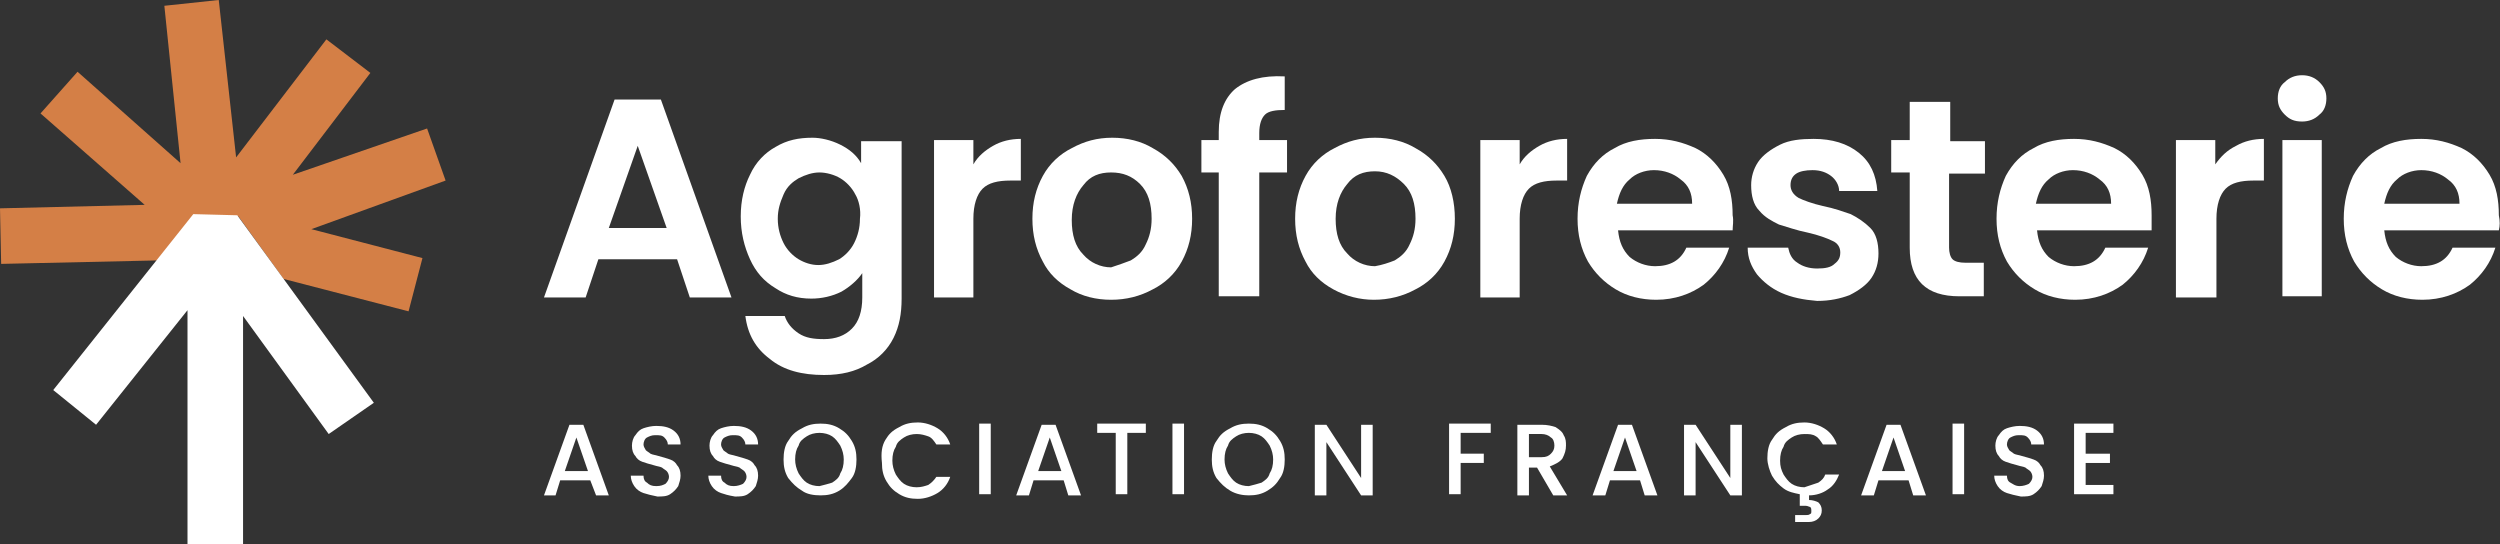
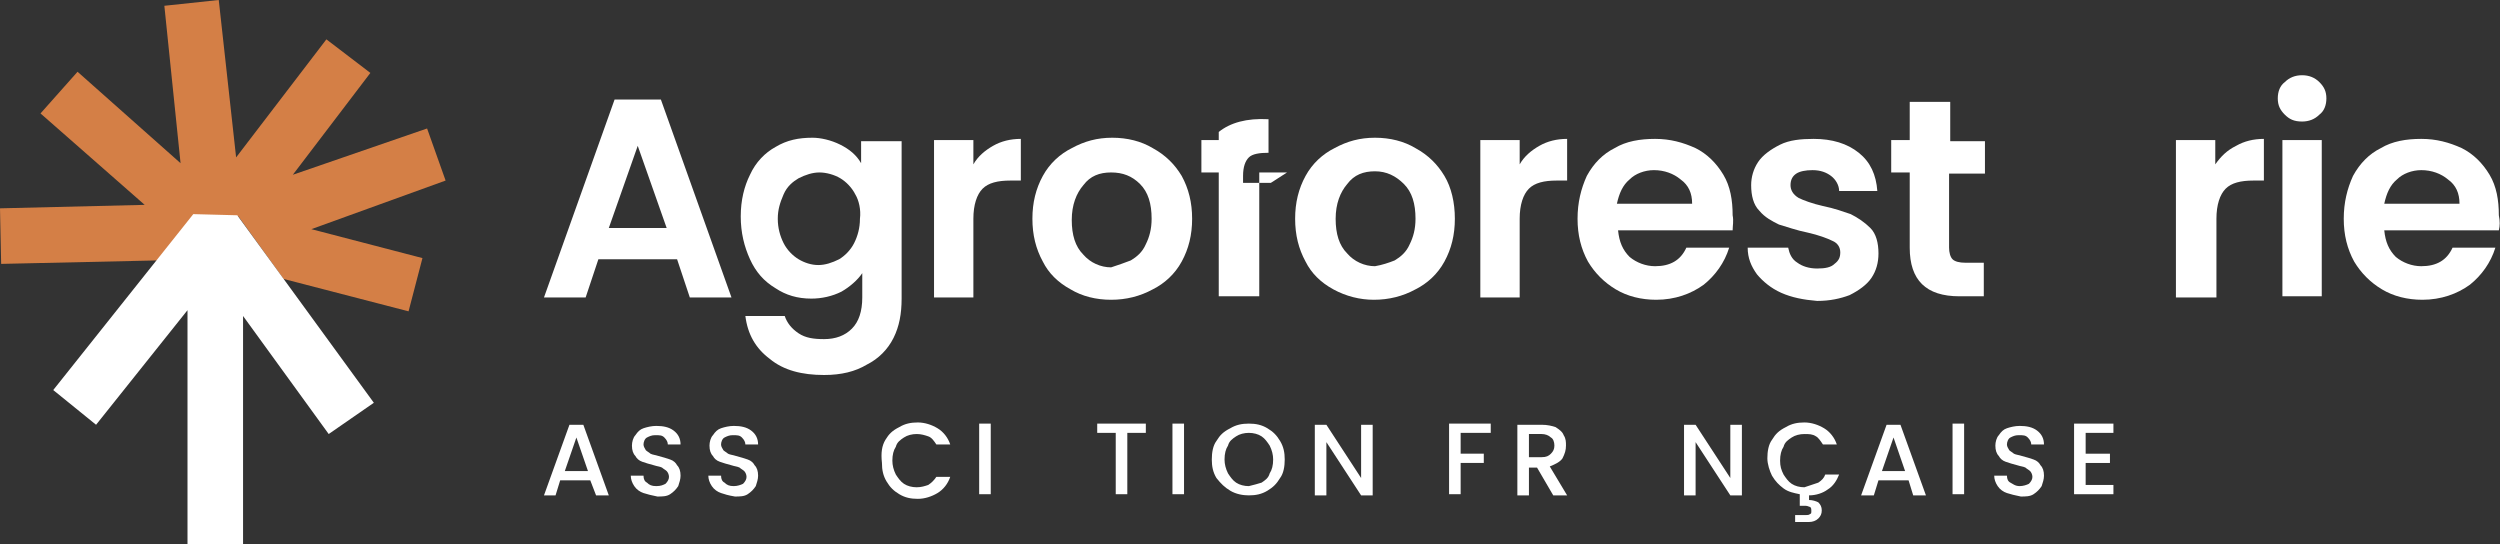
<svg xmlns="http://www.w3.org/2000/svg" version="1.1" x="0px" y="0px" viewBox="0 0 216 47" style="enable-background:new 0 0 216 47;" xml:space="preserve">
  <rect x="0" y="0" width="216" height="47" fill="#333333" stroke="none" />
  <style type="text/css">
	.st0{fill:#FFFFFF;}
	.st1{fill:#D47F46;}
</style>
  <g>
    <path class="st0" d="M58.5,22.4h-6.8l-1.1,3.3H47l6.1-17.1h4l6.1,17.1h-3.6L58.5,22.4z M57.6,19.7l-2.5-7.1l-2.5,7.1H57.6z" />
    <path class="st0" d="M72.6,12.5c0.8,0.4,1.4,0.9,1.8,1.6v-1.9h3.5v13.6c0,1.3-0.2,2.4-0.7,3.4c-0.5,1-1.3,1.8-2.3,2.3   c-1,0.6-2.2,0.9-3.7,0.9c-1.9,0-3.5-0.4-4.7-1.4c-1.2-0.9-1.9-2.1-2.1-3.7h3.4c0.2,0.6,0.6,1.1,1.2,1.5c0.6,0.4,1.3,0.5,2.2,0.5   c1,0,1.8-0.3,2.4-0.9c0.6-0.6,0.9-1.5,0.9-2.7v-2.1c-0.4,0.6-1.1,1.2-1.8,1.6c-0.8,0.4-1.7,0.6-2.6,0.6c-1.2,0-2.2-0.3-3.1-0.9   c-1-0.6-1.7-1.4-2.2-2.5c-0.5-1.1-0.8-2.3-0.8-3.7c0-1.4,0.3-2.6,0.8-3.6c0.5-1.1,1.3-1.9,2.2-2.4c1-0.6,2-0.8,3.2-0.8   C70.9,11.9,71.8,12.1,72.6,12.5z M73.9,16.8c-0.3-0.6-0.8-1.1-1.3-1.4c-0.5-0.3-1.2-0.5-1.8-0.5c-0.6,0-1.2,0.2-1.8,0.5   c-0.5,0.3-1,0.7-1.3,1.4s-0.5,1.3-0.5,2.1c0,0.8,0.2,1.5,0.5,2.1s0.8,1.1,1.3,1.4c0.5,0.3,1.1,0.5,1.7,0.5c0.6,0,1.2-0.2,1.8-0.5   c0.5-0.3,1-0.8,1.3-1.4c0.3-0.6,0.5-1.3,0.5-2.1C74.4,18.1,74.2,17.3,73.9,16.8z" />
    <path class="st0" d="M85.8,12.6c0.7-0.4,1.5-0.6,2.4-0.6v3.6h-0.9c-1.1,0-1.9,0.2-2.4,0.7c-0.5,0.5-0.8,1.4-0.8,2.6v6.8h-3.4V12.1   h3.4v2.1C84.5,13.5,85.1,13,85.8,12.6z" />
    <path class="st0" d="M92.5,25c-1.1-0.6-1.9-1.4-2.4-2.4c-0.6-1.1-0.9-2.3-0.9-3.7c0-1.4,0.3-2.6,0.9-3.7c0.6-1.1,1.5-1.9,2.5-2.4   c1.1-0.6,2.2-0.9,3.5-0.9c1.3,0,2.5,0.3,3.5,0.9c1.1,0.6,1.9,1.4,2.5,2.4c0.6,1.1,0.9,2.3,0.9,3.7c0,1.4-0.3,2.6-0.9,3.7   c-0.6,1.1-1.5,1.9-2.5,2.4c-1.1,0.6-2.3,0.9-3.6,0.9C94.7,25.9,93.5,25.6,92.5,25z M97.7,22.5c0.5-0.3,1-0.7,1.3-1.4   c0.3-0.6,0.5-1.3,0.5-2.2c0-1.3-0.3-2.3-1-3S97,14.9,96,14.9c-1,0-1.8,0.3-2.4,1.1c-0.6,0.7-1,1.7-1,3c0,1.3,0.3,2.3,1,3   c0.6,0.7,1.5,1.1,2.4,1.1C96.6,22.9,97.2,22.7,97.7,22.5z" />
-     <path class="st0" d="M111.2,14.9h-2.4v10.7h-3.5V14.9h-1.5v-2.8h1.5v-0.7c0-1.7,0.5-2.9,1.4-3.7c1-0.8,2.4-1.2,4.3-1.1v2.9   c-0.8,0-1.4,0.1-1.7,0.4c-0.3,0.3-0.5,0.8-0.5,1.6v0.6h2.4L111.2,14.9L111.2,14.9z" />
+     <path class="st0" d="M111.2,14.9h-2.4v10.7h-3.5V14.9h-1.5v-2.8h1.5v-0.7c1-0.8,2.4-1.2,4.3-1.1v2.9   c-0.8,0-1.4,0.1-1.7,0.4c-0.3,0.3-0.5,0.8-0.5,1.6v0.6h2.4L111.2,14.9L111.2,14.9z" />
    <path class="st0" d="M115.2,25c-1.1-0.6-1.9-1.4-2.4-2.4c-0.6-1.1-0.9-2.3-0.9-3.7c0-1.4,0.3-2.6,0.9-3.7s1.5-1.9,2.5-2.4   c1.1-0.6,2.2-0.9,3.5-0.9c1.3,0,2.5,0.3,3.5,0.9c1.1,0.6,1.9,1.4,2.5,2.4s0.9,2.3,0.9,3.7c0,1.4-0.3,2.6-0.9,3.7   c-0.6,1.1-1.5,1.9-2.5,2.4c-1.1,0.6-2.3,0.9-3.6,0.9C117.5,25.9,116.3,25.6,115.2,25z M120.5,22.5c0.5-0.3,1-0.7,1.3-1.4   c0.3-0.6,0.5-1.3,0.5-2.2c0-1.3-0.3-2.3-1-3s-1.5-1.1-2.5-1.1c-1,0-1.8,0.3-2.4,1.1c-0.6,0.7-1,1.7-1,3c0,1.3,0.3,2.3,1,3   c0.6,0.7,1.5,1.1,2.4,1.1C119.4,22.9,120,22.7,120.5,22.5z" />
    <path class="st0" d="M133,12.6c0.7-0.4,1.5-0.6,2.4-0.6v3.6h-0.9c-1.1,0-1.9,0.2-2.4,0.7c-0.5,0.5-0.8,1.4-0.8,2.6v6.8h-3.4V12.1   h3.4v2.1C131.7,13.5,132.3,13,133,12.6z" />
    <path class="st0" d="M149.7,19.9h-9.9c0.1,1,0.4,1.7,1,2.3c0.6,0.5,1.4,0.8,2.2,0.8c1.3,0,2.2-0.5,2.7-1.6h3.7   c-0.4,1.3-1.2,2.4-2.2,3.2c-1.1,0.8-2.5,1.3-4.1,1.3c-1.3,0-2.5-0.3-3.5-0.9c-1-0.6-1.8-1.4-2.4-2.4c-0.6-1.1-0.9-2.3-0.9-3.7   c0-1.4,0.3-2.6,0.8-3.7c0.6-1.1,1.4-1.9,2.4-2.4c1-0.6,2.2-0.8,3.5-0.8c1.3,0,2.4,0.3,3.5,0.8c1,0.5,1.8,1.3,2.4,2.3   c0.6,1,0.8,2.2,0.8,3.5C149.8,19.1,149.7,19.5,149.7,19.9z M146.2,17.6c0-0.9-0.3-1.6-1-2.1c-0.6-0.5-1.4-0.8-2.3-0.8   c-0.8,0-1.6,0.3-2.1,0.8c-0.6,0.5-0.9,1.2-1.1,2.1L146.2,17.6L146.2,17.6z" />
    <path class="st0" d="M153.9,25.3c-0.9-0.4-1.6-1-2.1-1.6c-0.5-0.7-0.8-1.4-0.8-2.3h3.5c0.1,0.5,0.3,1,0.8,1.3   c0.4,0.3,1,0.5,1.7,0.5s1.2-0.1,1.5-0.4c0.4-0.3,0.5-0.6,0.5-1c0-0.4-0.2-0.8-0.7-1c-0.4-0.2-1.2-0.5-2.1-0.7   c-1-0.2-1.8-0.5-2.5-0.7c-0.6-0.3-1.2-0.6-1.7-1.2c-0.5-0.5-0.7-1.3-0.7-2.2c0-0.7,0.2-1.4,0.6-2c0.4-0.6,1.1-1.1,1.9-1.5   c0.8-0.4,1.8-0.5,2.9-0.5c1.6,0,2.9,0.4,3.9,1.2c1,0.8,1.5,1.9,1.6,3.3h-3.3c0-0.5-0.3-1-0.7-1.3c-0.4-0.3-0.9-0.5-1.6-0.5   c-0.6,0-1.1,0.1-1.4,0.3c-0.3,0.2-0.5,0.5-0.5,1c0,0.4,0.2,0.8,0.7,1.1c0.4,0.2,1.2,0.5,2.1,0.7c1,0.2,1.8,0.5,2.4,0.7   c0.6,0.3,1.2,0.7,1.7,1.2c0.5,0.5,0.7,1.3,0.7,2.2c0,0.8-0.2,1.5-0.6,2.1c-0.4,0.6-1.1,1.1-1.9,1.5c-0.8,0.3-1.7,0.5-2.8,0.5   C155.8,25.9,154.8,25.7,153.9,25.3z" />
    <path class="st0" d="M168.4,14.9v6.5c0,0.4,0.1,0.8,0.3,1c0.2,0.2,0.6,0.3,1.1,0.3h1.6v2.9h-2.1c-2.9,0-4.3-1.4-4.3-4.2v-6.5h-1.6   v-2.8h1.6V8.8h3.5v3.4h3v2.8H168.4z" />
-     <path class="st0" d="M185.9,19.9h-9.9c0.1,1,0.4,1.7,1,2.3c0.6,0.5,1.4,0.8,2.2,0.8c1.3,0,2.2-0.5,2.7-1.6h3.7   c-0.4,1.3-1.2,2.4-2.2,3.2c-1.1,0.8-2.5,1.3-4.1,1.3c-1.3,0-2.5-0.3-3.5-0.9c-1-0.6-1.8-1.4-2.4-2.4c-0.6-1.1-0.9-2.3-0.9-3.7   c0-1.4,0.3-2.6,0.8-3.7c0.6-1.1,1.4-1.9,2.4-2.4c1-0.6,2.2-0.8,3.5-0.8c1.3,0,2.4,0.3,3.5,0.8c1,0.5,1.8,1.3,2.4,2.3   c0.6,1,0.8,2.2,0.8,3.5C185.9,19.1,185.9,19.5,185.9,19.9z M182.4,17.6c0-0.9-0.3-1.6-1-2.1c-0.6-0.5-1.4-0.8-2.3-0.8   c-0.8,0-1.6,0.3-2.1,0.8c-0.6,0.5-0.9,1.2-1.1,2.1L182.4,17.6L182.4,17.6z" />
    <path class="st0" d="M193.2,12.6c0.7-0.4,1.5-0.6,2.4-0.6v3.6h-0.9c-1.1,0-1.9,0.2-2.4,0.7c-0.5,0.5-0.8,1.4-0.8,2.6v6.8H188V12.1   h3.4v2.1C191.9,13.5,192.4,13,193.2,12.6z" />
    <path class="st0" d="M197.4,9.9c-0.4-0.4-0.6-0.8-0.6-1.4c0-0.6,0.2-1.1,0.6-1.4c0.4-0.4,0.9-0.6,1.5-0.6c0.6,0,1.1,0.2,1.5,0.6   c0.4,0.4,0.6,0.8,0.6,1.4c0,0.6-0.2,1.1-0.6,1.4c-0.4,0.4-0.9,0.6-1.5,0.6C198.2,10.5,197.8,10.3,197.4,9.9z M200.6,12.1v13.5h-3.4   V12.1H200.6z" />
    <path class="st0" d="M215.9,19.9H206c0.1,1,0.4,1.7,1,2.3c0.6,0.5,1.4,0.8,2.2,0.8c1.3,0,2.2-0.5,2.7-1.6h3.7   c-0.4,1.3-1.2,2.4-2.2,3.2c-1.1,0.8-2.5,1.3-4.1,1.3c-1.3,0-2.5-0.3-3.5-0.9c-1-0.6-1.8-1.4-2.4-2.4c-0.6-1.1-0.9-2.3-0.9-3.7   c0-1.4,0.3-2.6,0.8-3.7c0.6-1.1,1.4-1.9,2.4-2.4c1-0.6,2.2-0.8,3.5-0.8c1.3,0,2.4,0.3,3.5,0.8c1,0.5,1.8,1.3,2.4,2.3   c0.6,1,0.8,2.2,0.8,3.5C216,19.1,216,19.5,215.9,19.9z M212.5,17.6c0-0.9-0.3-1.6-1-2.1c-0.6-0.5-1.4-0.8-2.3-0.8   c-0.8,0-1.6,0.3-2.1,0.8c-0.6,0.5-0.9,1.2-1.1,2.1L212.5,17.6L212.5,17.6z" />
    <path class="st0" d="M51,41.5h-2.6L48,42.8H47l2.2-6.1h1.2l2.2,6.1h-1.1L51,41.5z M50.8,40.7l-1-2.9l-1,2.9H50.8z" />
    <path class="st0" d="M55.6,42.6c-0.3-0.1-0.6-0.3-0.8-0.6s-0.3-0.6-0.3-0.9h1.1c0,0.3,0.1,0.5,0.3,0.6c0.2,0.2,0.4,0.3,0.8,0.3   s0.6-0.1,0.8-0.2c0.2-0.2,0.3-0.4,0.3-0.6c0-0.2-0.1-0.4-0.2-0.5c-0.1-0.1-0.3-0.2-0.4-0.3c-0.2-0.1-0.4-0.1-0.7-0.2   c-0.4-0.1-0.7-0.2-1-0.3c-0.3-0.1-0.5-0.3-0.6-0.5c-0.2-0.2-0.3-0.5-0.3-0.9c0-0.3,0.1-0.7,0.3-0.9c0.2-0.3,0.4-0.5,0.7-0.6   c0.3-0.1,0.7-0.2,1.1-0.2c0.6,0,1.1,0.1,1.5,0.4c0.4,0.3,0.6,0.7,0.6,1.2h-1.1c0-0.2-0.1-0.4-0.3-0.6c-0.2-0.2-0.4-0.2-0.8-0.2   c-0.3,0-0.5,0.1-0.7,0.2c-0.2,0.1-0.3,0.4-0.3,0.6c0,0.2,0.1,0.3,0.2,0.5c0.1,0.1,0.3,0.2,0.4,0.3c0.2,0.1,0.4,0.1,0.7,0.2   c0.4,0.1,0.7,0.2,1,0.3c0.3,0.1,0.5,0.3,0.6,0.5c0.2,0.2,0.3,0.5,0.3,0.9c0,0.3-0.1,0.6-0.2,0.9c-0.2,0.3-0.4,0.5-0.7,0.7   c-0.3,0.2-0.7,0.2-1.1,0.2C56.3,42.8,55.9,42.7,55.6,42.6z" />
    <path class="st0" d="M62.3,42.6c-0.3-0.1-0.6-0.3-0.8-0.6c-0.2-0.3-0.3-0.6-0.3-0.9h1.1c0,0.3,0.1,0.5,0.3,0.6   c0.2,0.2,0.4,0.3,0.8,0.3c0.3,0,0.6-0.1,0.8-0.2c0.2-0.2,0.3-0.4,0.3-0.6c0-0.2-0.1-0.4-0.2-0.5c-0.1-0.1-0.3-0.2-0.4-0.3   c-0.2-0.1-0.4-0.1-0.7-0.2c-0.4-0.1-0.7-0.2-1-0.3c-0.3-0.1-0.5-0.3-0.6-0.5c-0.2-0.2-0.3-0.5-0.3-0.9c0-0.3,0.1-0.7,0.3-0.9   c0.2-0.3,0.4-0.5,0.7-0.6c0.3-0.1,0.7-0.2,1.1-0.2c0.6,0,1.1,0.1,1.5,0.4c0.4,0.3,0.6,0.7,0.6,1.2h-1.1c0-0.2-0.1-0.4-0.3-0.6   c-0.2-0.2-0.4-0.2-0.8-0.2c-0.3,0-0.5,0.1-0.7,0.2c-0.2,0.1-0.3,0.4-0.3,0.6c0,0.2,0.1,0.3,0.2,0.5c0.1,0.1,0.3,0.2,0.4,0.3   c0.2,0.1,0.4,0.1,0.7,0.2c0.4,0.1,0.7,0.2,1,0.3c0.3,0.1,0.5,0.3,0.6,0.5c0.2,0.2,0.3,0.5,0.3,0.9c0,0.3-0.1,0.6-0.2,0.9   c-0.2,0.3-0.4,0.5-0.7,0.7c-0.3,0.2-0.7,0.2-1.1,0.2C62.9,42.8,62.6,42.7,62.3,42.6z" />
-     <path class="st0" d="M69.3,42.4c-0.5-0.3-0.8-0.6-1.2-1.1c-0.3-0.5-0.4-1-0.4-1.6c0-0.6,0.1-1.2,0.4-1.6c0.3-0.5,0.6-0.8,1.2-1.1   c0.5-0.3,1-0.4,1.6-0.4c0.6,0,1.1,0.1,1.6,0.4c0.5,0.3,0.8,0.6,1.1,1.1c0.3,0.5,0.4,1,0.4,1.6c0,0.6-0.1,1.2-0.4,1.6   s-0.6,0.8-1.1,1.1c-0.5,0.3-1,0.4-1.6,0.4C70.3,42.8,69.7,42.7,69.3,42.4z M71.9,41.7c0.3-0.2,0.6-0.4,0.7-0.8   c0.2-0.3,0.3-0.7,0.3-1.2c0-0.4-0.1-0.8-0.3-1.2c-0.2-0.3-0.4-0.6-0.7-0.8c-0.3-0.2-0.7-0.3-1.1-0.3c-0.4,0-0.8,0.1-1.1,0.3   c-0.3,0.2-0.6,0.4-0.7,0.8c-0.2,0.3-0.3,0.7-0.3,1.2c0,0.4,0.1,0.8,0.3,1.2c0.2,0.3,0.4,0.6,0.7,0.8c0.3,0.2,0.7,0.3,1.1,0.3   C71.2,41.9,71.6,41.8,71.9,41.7z" />
    <path class="st0" d="M76.5,38c0.3-0.5,0.6-0.8,1.2-1.1c0.5-0.3,1-0.4,1.6-0.4c0.6,0,1.2,0.2,1.7,0.5c0.5,0.3,0.9,0.8,1.1,1.4h-1.2   c-0.2-0.3-0.4-0.6-0.7-0.7c-0.3-0.1-0.6-0.2-1-0.2c-0.4,0-0.8,0.1-1.1,0.3c-0.3,0.2-0.6,0.4-0.7,0.8c-0.2,0.3-0.3,0.7-0.3,1.2   c0,0.4,0.1,0.8,0.3,1.2c0.2,0.3,0.4,0.6,0.7,0.8c0.3,0.2,0.7,0.3,1.1,0.3c0.4,0,0.7-0.1,1-0.2c0.3-0.2,0.5-0.4,0.7-0.7h1.2   c-0.2,0.6-0.6,1.1-1.1,1.4s-1.1,0.5-1.7,0.5c-0.6,0-1.1-0.1-1.6-0.4c-0.5-0.3-0.8-0.6-1.1-1.1c-0.3-0.5-0.4-1-0.4-1.6   C76.1,39.1,76.2,38.5,76.5,38z" />
    <path class="st0" d="M85.6,36.6v6.1h-1v-6.1H85.6z" />
-     <path class="st0" d="M91.9,41.5h-2.6l-0.4,1.3h-1.1l2.2-6.1h1.2l2.2,6.1h-1.1L91.9,41.5z M91.7,40.7l-1-2.9l-1,2.9H91.7z" />
    <path class="st0" d="M99,36.6v0.8h-1.6v5.3h-1v-5.3h-1.6v-0.8H99z" />
    <path class="st0" d="M102.3,36.6v6.1h-1v-6.1H102.3z" />
    <path class="st0" d="M106.3,42.4c-0.5-0.3-0.8-0.6-1.2-1.1c-0.3-0.5-0.4-1-0.4-1.6c0-0.6,0.1-1.2,0.4-1.6c0.3-0.5,0.6-0.8,1.2-1.1   c0.5-0.3,1-0.4,1.6-0.4c0.6,0,1.1,0.1,1.6,0.4c0.5,0.3,0.8,0.6,1.1,1.1c0.3,0.5,0.4,1,0.4,1.6c0,0.6-0.1,1.2-0.4,1.6   c-0.3,0.5-0.6,0.8-1.1,1.1c-0.5,0.3-1,0.4-1.6,0.4C107.4,42.8,106.8,42.7,106.3,42.4z M109,41.7c0.3-0.2,0.6-0.4,0.7-0.8   c0.2-0.3,0.3-0.7,0.3-1.2c0-0.4-0.1-0.8-0.3-1.2c-0.2-0.3-0.4-0.6-0.7-0.8c-0.3-0.2-0.7-0.3-1.1-0.3c-0.4,0-0.8,0.1-1.1,0.3   c-0.3,0.2-0.6,0.4-0.7,0.8c-0.2,0.3-0.3,0.7-0.3,1.2c0,0.4,0.1,0.8,0.3,1.2c0.2,0.3,0.4,0.6,0.7,0.8c0.3,0.2,0.7,0.3,1.1,0.3   C108.3,41.9,108.7,41.8,109,41.7z" />
    <path class="st0" d="M118.6,42.8h-1l-3-4.6v4.6h-1v-6.1h1l3,4.6v-4.6h1V42.8z" />
    <path class="st0" d="M128.8,36.6v0.8h-2.6v1.8h2V40h-2v2.7h-1v-6.1L128.8,36.6L128.8,36.6z" />
    <path class="st0" d="M134.2,42.8l-1.4-2.4h-0.7v2.4h-1v-6.1h2.1c0.5,0,0.9,0.1,1.2,0.2c0.3,0.2,0.6,0.4,0.7,0.7   c0.2,0.3,0.2,0.6,0.2,0.9c0,0.4-0.1,0.7-0.3,1.1c-0.2,0.3-0.6,0.5-1.1,0.7l1.5,2.5H134.2z M132.1,39.5h1.1c0.4,0,0.6-0.1,0.8-0.3   c0.2-0.2,0.3-0.4,0.3-0.7c0-0.3-0.1-0.6-0.3-0.7c-0.2-0.2-0.5-0.3-0.8-0.3h-1.1V39.5z" />
-     <path class="st0" d="M141.7,41.5h-2.6l-0.4,1.3h-1.1l2.2-6.1h1.2l2.2,6.1h-1.1L141.7,41.5z M141.4,40.7l-1-2.9l-1,2.9H141.4z" />
    <path class="st0" d="M150.5,42.8h-1l-3-4.6v4.6h-1v-6.1h1l3,4.6v-4.6h1V42.8z" />
    <path class="st0" d="M157.1,41.7c0.3-0.2,0.5-0.4,0.6-0.7h1.2c-0.2,0.5-0.5,1-1,1.3c-0.4,0.3-1,0.5-1.6,0.5v0.4   c0.3,0,0.6,0.1,0.8,0.2c0.2,0.2,0.3,0.4,0.3,0.7c0,0.3-0.1,0.5-0.3,0.7c-0.2,0.2-0.5,0.3-0.8,0.3h-1.2v-0.6h0.9   c0.2,0,0.3,0,0.4-0.1c0.1,0,0.1-0.1,0.1-0.3c0-0.1,0-0.2-0.1-0.3c-0.1,0-0.2-0.1-0.4-0.1h-0.5v-1c-0.5-0.1-1-0.2-1.4-0.5   c-0.4-0.3-0.7-0.6-1-1.1c-0.2-0.4-0.4-1-0.4-1.5c0-0.6,0.1-1.2,0.4-1.6c0.3-0.5,0.6-0.8,1.2-1.1c0.5-0.3,1-0.4,1.6-0.4   c0.6,0,1.2,0.2,1.7,0.5c0.5,0.3,0.9,0.8,1.1,1.4h-1.2c-0.2-0.3-0.4-0.6-0.6-0.7c-0.3-0.2-0.6-0.2-1-0.2c-0.4,0-0.8,0.1-1.1,0.3   c-0.3,0.2-0.6,0.4-0.7,0.8c-0.2,0.3-0.3,0.7-0.3,1.2s0.1,0.8,0.3,1.2c0.2,0.3,0.4,0.6,0.7,0.8c0.3,0.2,0.7,0.3,1.1,0.3   C156.5,41.9,156.8,41.8,157.1,41.7z" />
    <path class="st0" d="M164.9,41.5h-2.6l-0.4,1.3h-1.1l2.2-6.1h1.2l2.2,6.1h-1.1L164.9,41.5z M164.6,40.7l-1-2.9l-1,2.9H164.6z" />
    <path class="st0" d="M169.7,36.6v6.1h-1v-6.1H169.7z" />
    <path class="st0" d="M173.4,42.6c-0.3-0.1-0.6-0.3-0.8-0.6c-0.2-0.3-0.3-0.6-0.3-0.9h1.1c0,0.3,0.1,0.5,0.3,0.6s0.4,0.3,0.8,0.3   c0.3,0,0.6-0.1,0.8-0.2c0.2-0.2,0.3-0.4,0.3-0.6c0-0.2-0.1-0.4-0.2-0.5c-0.1-0.1-0.3-0.2-0.4-0.3c-0.2-0.1-0.4-0.1-0.7-0.2   c-0.4-0.1-0.7-0.2-1-0.3c-0.3-0.1-0.5-0.3-0.6-0.5c-0.2-0.2-0.3-0.5-0.3-0.9c0-0.3,0.1-0.7,0.3-0.9c0.2-0.3,0.4-0.5,0.7-0.6   c0.3-0.1,0.7-0.2,1.1-0.2c0.6,0,1.1,0.1,1.5,0.4c0.4,0.3,0.6,0.7,0.6,1.2h-1.1c0-0.2-0.1-0.4-0.3-0.6c-0.2-0.2-0.4-0.2-0.8-0.2   c-0.3,0-0.5,0.1-0.7,0.2c-0.2,0.1-0.3,0.4-0.3,0.6c0,0.2,0.1,0.3,0.2,0.5c0.1,0.1,0.3,0.2,0.4,0.3c0.2,0.1,0.4,0.1,0.7,0.2   c0.4,0.1,0.7,0.2,1,0.3c0.3,0.1,0.5,0.3,0.6,0.5c0.2,0.2,0.3,0.5,0.3,0.9c0,0.3-0.1,0.6-0.2,0.9c-0.2,0.3-0.4,0.5-0.7,0.7   c-0.3,0.2-0.7,0.2-1.1,0.2C174.1,42.8,173.7,42.7,173.4,42.6z" />
    <path class="st0" d="M180.2,37.4v1.8h2.1V40h-2.1v1.9h2.4v0.8h-3.4v-6.1h3.4v0.8L180.2,37.4L180.2,37.4z" />
    <path class="st1" d="M38.5,15.6l-1.6-4.5l-11.6,4l6.7-8.8l-3.8-2.9l-7.8,10.2L18.9,0l-4.7,0.5l1.4,13.6L6.7,6.2L3.5,9.8l9,7.9L0,18   l0.1,4.8l13.5-0.3l3.2-3.9l3.8,0.1l3.9,5.4l10.8,2.8l1.2-4.6l-9.6-2.5L38.5,15.6z" />
    <path class="st0" d="M32.3,34.8L20.5,18.6l-3.8-0.1L4.6,33.7l3.7,3l7.9-9.9l0,20.2h4.8l0-19.7l7.4,10.2L32.3,34.8z" />
  </g>
</svg>